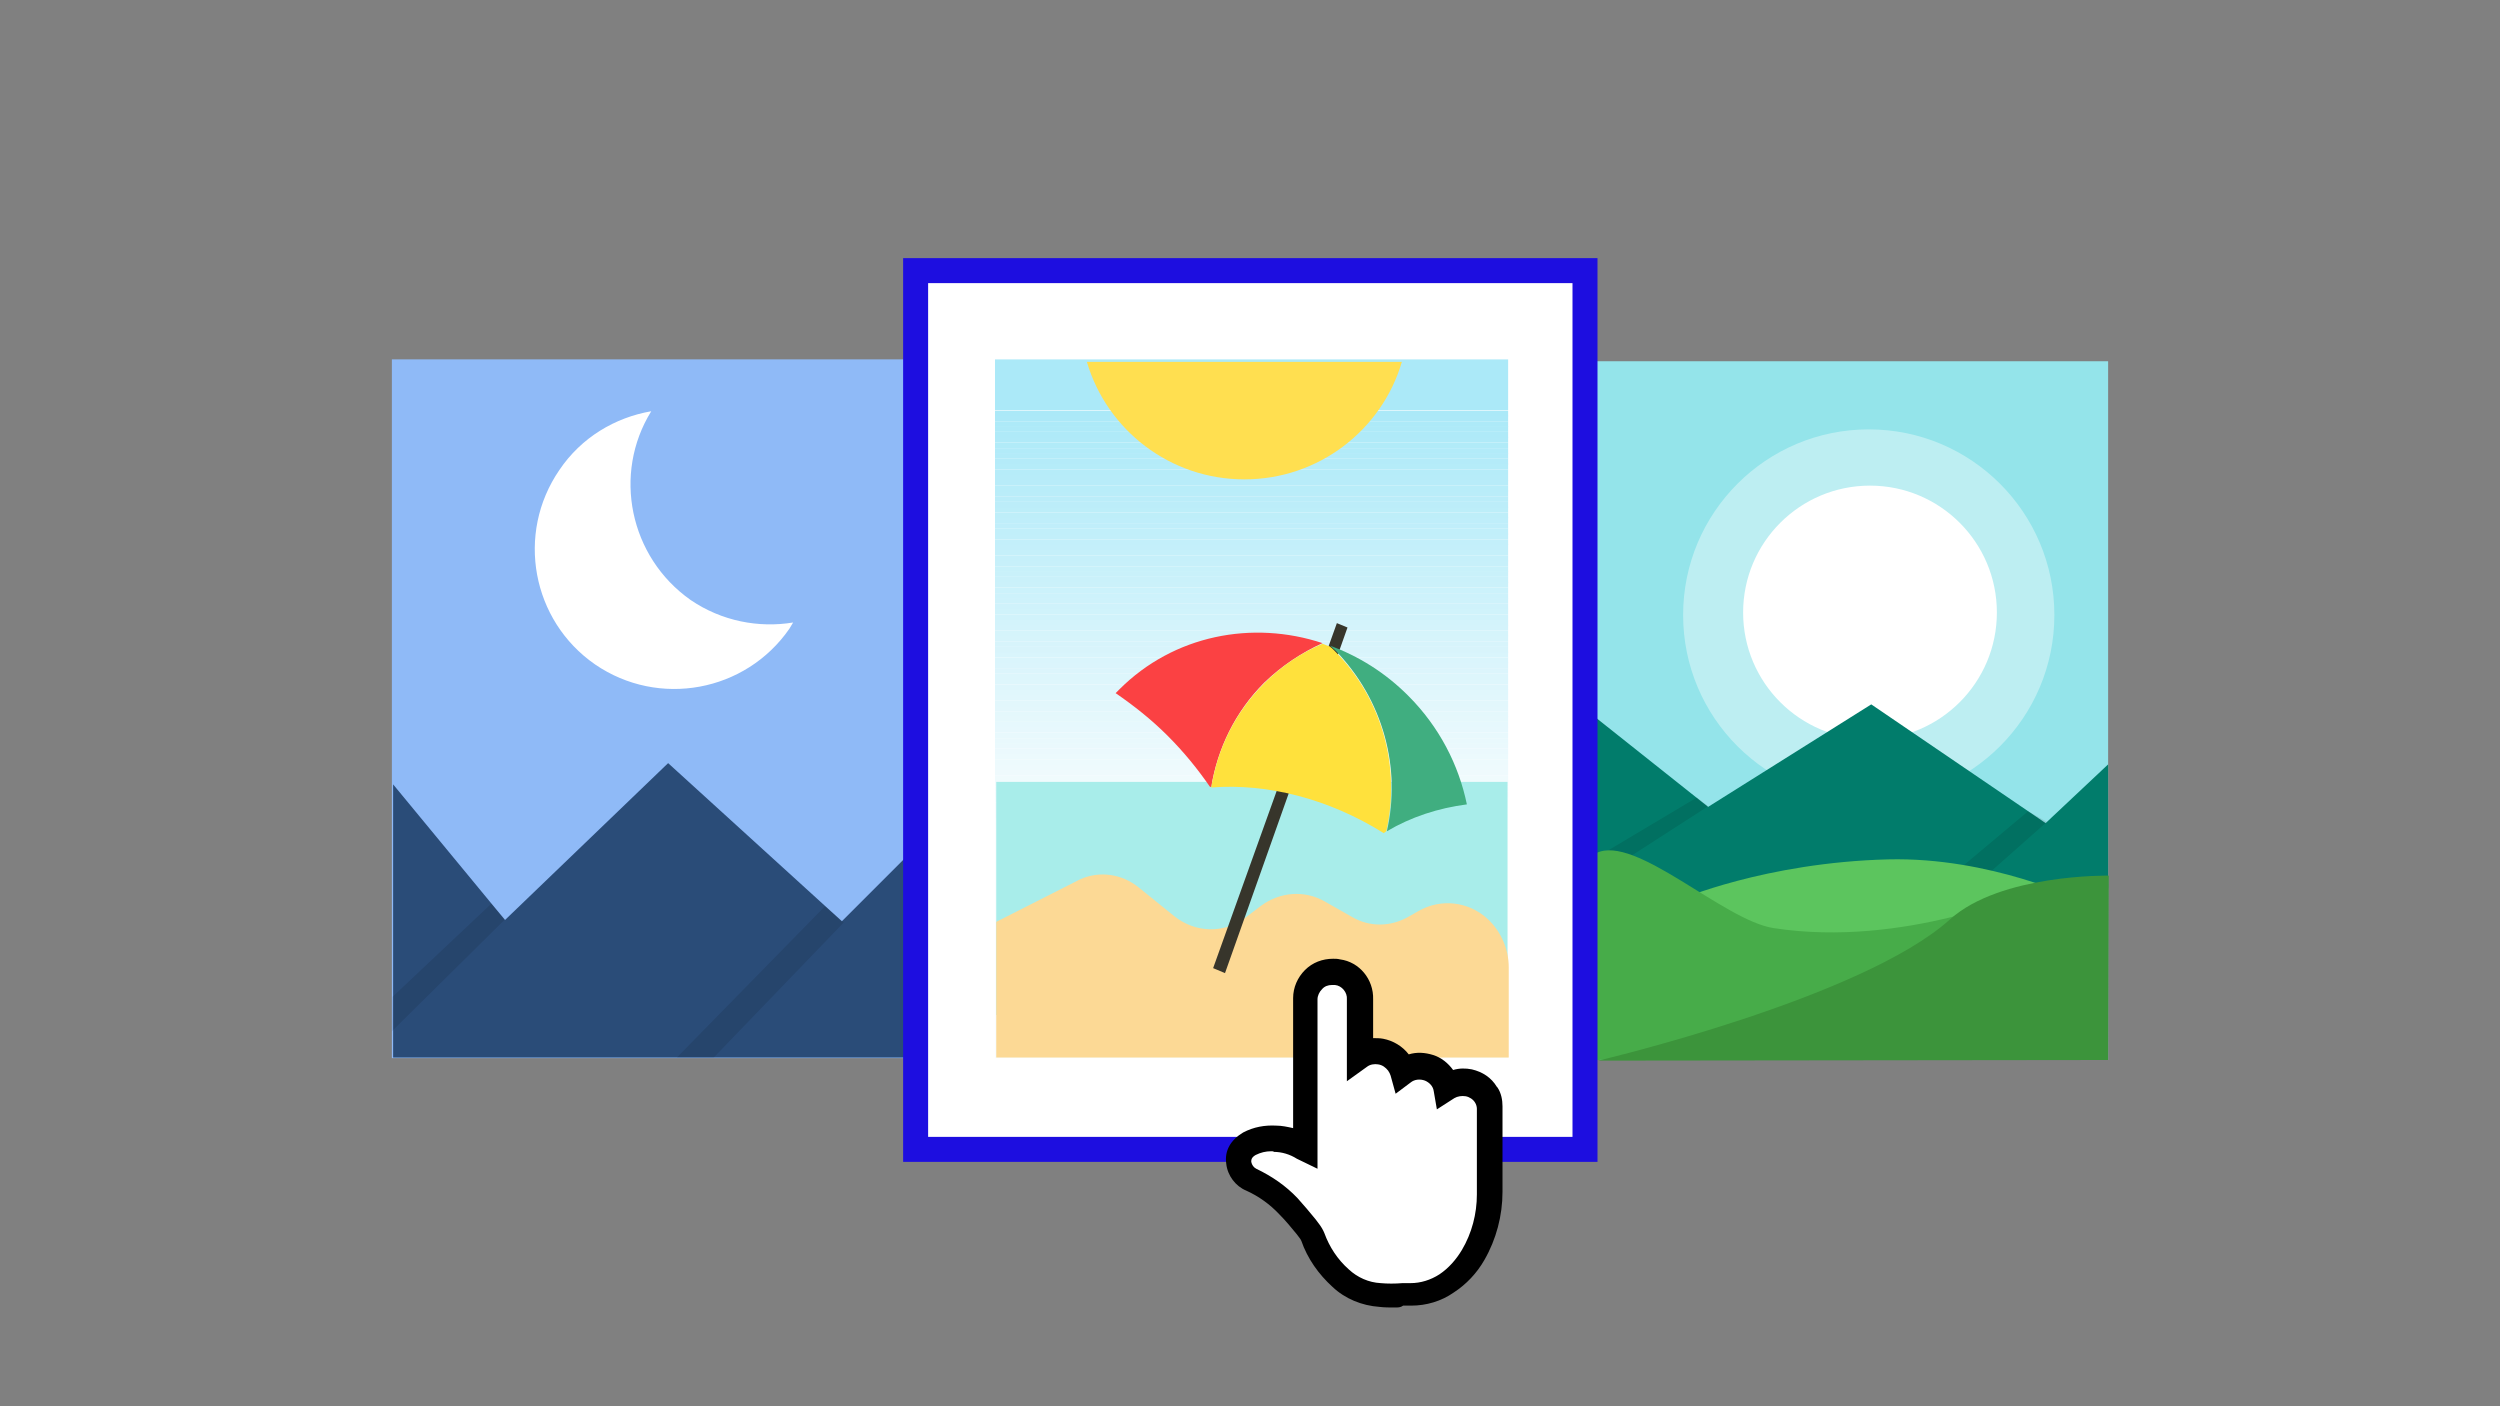
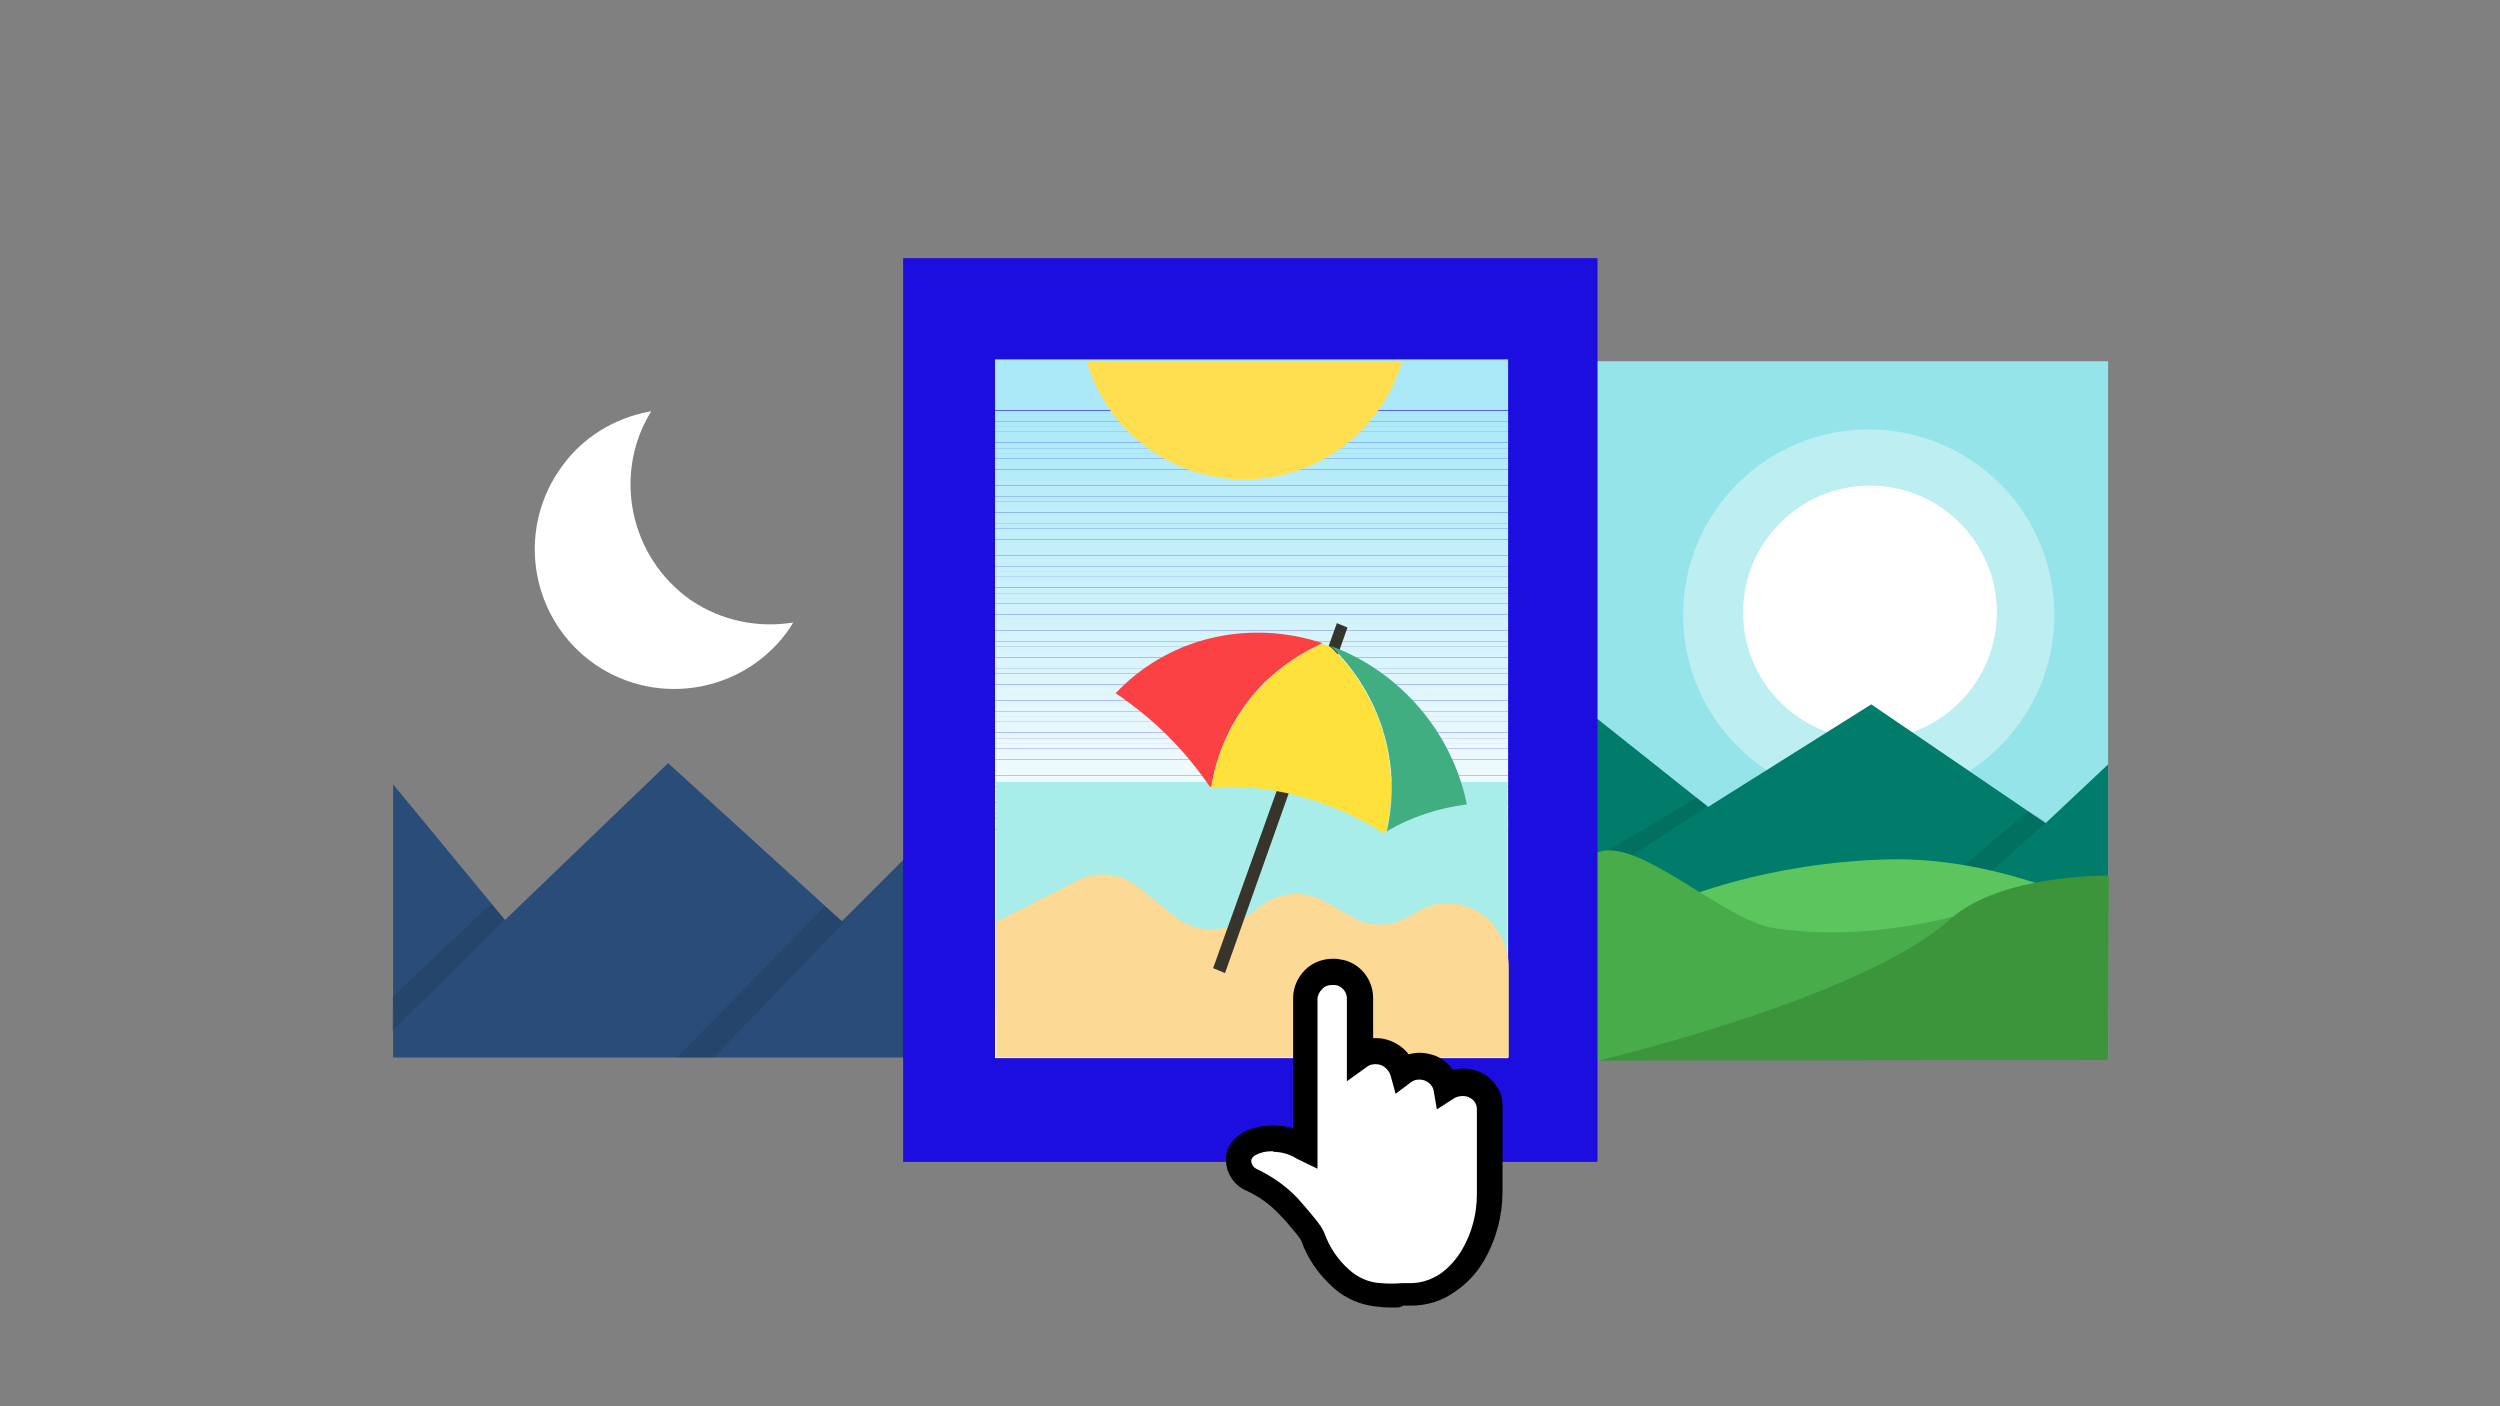
<svg xmlns="http://www.w3.org/2000/svg" xmlns:xlink="http://www.w3.org/1999/xlink" version="1.1" id="Layer_1" x="0px" y="0px" viewBox="0 0 400 225" style="enable-background:new 0 0 400 225;" xml:space="preserve">
  <rect x="0" y="0" width="400" height="225" fill="#808080" stroke="none" />
  <style type="text/css">
	.st0{fill:#94E4EA;}
	.st1{opacity:0.38;}
	.st2{fill:#FFFFFF;}
	.st3{fill:#017C6B;}
	.st4{opacity:0.1;}
	.st5{fill:#5CC55E;}
	.st6{fill:#47AC49;}
	.st7{fill:#3C943B;}
	.st8{fill:#8FBAF7;}
	.st9{fill:#2A4C78;}
	.st10{fill:#1D0EE0;}
	.st11{clip-path:url(#SVGID_4_);fill:#F9FDFE;}
	.st12{clip-path:url(#SVGID_4_);fill:#F8FDFE;}
	.st13{clip-path:url(#SVGID_4_);fill:#F7FCFE;}
	.st14{clip-path:url(#SVGID_4_);fill:#F6FCFE;}
	.st15{clip-path:url(#SVGID_4_);fill:#F5FCFE;}
	.st16{clip-path:url(#SVGID_4_);fill:#F4FCFE;}
	.st17{clip-path:url(#SVGID_4_);fill:#F3FBFE;}
	.st18{clip-path:url(#SVGID_4_);fill:#F2FBFD;}
	.st19{clip-path:url(#SVGID_4_);fill:#F1FBFD;}
	.st20{clip-path:url(#SVGID_4_);fill:#F0FBFD;}
	.st21{clip-path:url(#SVGID_4_);fill:#EFFAFD;}
	.st22{clip-path:url(#SVGID_4_);fill:#EEFAFD;}
	.st23{clip-path:url(#SVGID_4_);fill:#EDFAFD;}
	.st24{clip-path:url(#SVGID_4_);fill:#ECFAFD;}
	.st25{clip-path:url(#SVGID_4_);fill:#EBF9FD;}
	.st26{clip-path:url(#SVGID_4_);fill:#EAF9FD;}
	.st27{clip-path:url(#SVGID_4_);fill:#E9F9FD;}
	.st28{clip-path:url(#SVGID_4_);fill:#E8F9FD;}
	.st29{clip-path:url(#SVGID_4_);fill:#E7F8FD;}
	.st30{clip-path:url(#SVGID_4_);fill:#E6F8FD;}
	.st31{clip-path:url(#SVGID_4_);fill:#E5F8FC;}
	.st32{clip-path:url(#SVGID_4_);fill:#E4F8FC;}
	.st33{clip-path:url(#SVGID_4_);fill:#E3F7FC;}
	.st34{clip-path:url(#SVGID_4_);fill:#E2F7FC;}
	.st35{clip-path:url(#SVGID_4_);fill:#E1F7FC;}
	.st36{clip-path:url(#SVGID_4_);fill:#E0F7FC;}
	.st37{clip-path:url(#SVGID_4_);fill:#DFF6FC;}
	.st38{clip-path:url(#SVGID_4_);fill:#DEF6FC;}
	.st39{clip-path:url(#SVGID_4_);fill:#DDF6FC;}
	.st40{clip-path:url(#SVGID_4_);fill:#DCF5FC;}
	.st41{clip-path:url(#SVGID_4_);fill:#DBF5FC;}
	.st42{clip-path:url(#SVGID_4_);fill:#DAF5FC;}
	.st43{clip-path:url(#SVGID_4_);fill:#D9F5FC;}
	.st44{clip-path:url(#SVGID_4_);fill:#D8F4FB;}
	.st45{clip-path:url(#SVGID_4_);fill:#D7F4FB;}
	.st46{clip-path:url(#SVGID_4_);fill:#D6F4FB;}
	.st47{clip-path:url(#SVGID_4_);fill:#D5F4FB;}
	.st48{clip-path:url(#SVGID_4_);fill:#D4F3FB;}
	.st49{clip-path:url(#SVGID_4_);fill:#D3F3FB;}
	.st50{clip-path:url(#SVGID_4_);fill:#D1F3FB;}
	.st51{clip-path:url(#SVGID_4_);fill:#D0F3FB;}
	.st52{clip-path:url(#SVGID_4_);fill:#CFF2FB;}
	.st53{clip-path:url(#SVGID_4_);fill:#CEF2FB;}
	.st54{clip-path:url(#SVGID_4_);fill:#CDF2FB;}
	.st55{clip-path:url(#SVGID_4_);fill:#CCF2FB;}
	.st56{clip-path:url(#SVGID_4_);fill:#CBF1FA;}
	.st57{clip-path:url(#SVGID_4_);fill:#CAF1FA;}
	.st58{clip-path:url(#SVGID_4_);fill:#C9F1FA;}
	.st59{clip-path:url(#SVGID_4_);fill:#C8F1FA;}
	.st60{clip-path:url(#SVGID_4_);fill:#C7F0FA;}
	.st61{clip-path:url(#SVGID_4_);fill:#C6F0FA;}
	.st62{clip-path:url(#SVGID_4_);fill:#C5F0FA;}
	.st63{clip-path:url(#SVGID_4_);fill:#C4EFFA;}
	.st64{clip-path:url(#SVGID_4_);fill:#C3EFFA;}
	.st65{clip-path:url(#SVGID_4_);fill:#C2EFFA;}
	.st66{clip-path:url(#SVGID_4_);fill:#C1EFFA;}
	.st67{clip-path:url(#SVGID_4_);fill:#C0EEFA;}
	.st68{clip-path:url(#SVGID_4_);fill:#BFEEFA;}
	.st69{clip-path:url(#SVGID_4_);fill:#BEEEF9;}
	.st70{clip-path:url(#SVGID_4_);fill:#BDEEF9;}
	.st71{clip-path:url(#SVGID_4_);fill:#BCEDF9;}
	.st72{clip-path:url(#SVGID_4_);fill:#BBEDF9;}
	.st73{clip-path:url(#SVGID_4_);fill:#BAEDF9;}
	.st74{clip-path:url(#SVGID_4_);fill:#B9EDF9;}
	.st75{clip-path:url(#SVGID_4_);fill:#B8ECF9;}
	.st76{clip-path:url(#SVGID_4_);fill:#B7ECF9;}
	.st77{clip-path:url(#SVGID_4_);fill:#B6ECF9;}
	.st78{clip-path:url(#SVGID_4_);fill:#B5ECF9;}
	.st79{clip-path:url(#SVGID_4_);fill:#B4EBF9;}
	.st80{clip-path:url(#SVGID_4_);fill:#B3EBF9;}
	.st81{clip-path:url(#SVGID_4_);fill:#B2EBF9;}
	.st82{clip-path:url(#SVGID_4_);fill:#B1EBF8;}
	.st83{clip-path:url(#SVGID_4_);fill:#B0EAF8;}
	.st84{clip-path:url(#SVGID_4_);fill:#AFEAF8;}
	.st85{clip-path:url(#SVGID_4_);fill:#AEEAF8;}
	.st86{clip-path:url(#SVGID_4_);fill:#ADEAF8;}
	.st87{clip-path:url(#SVGID_4_);fill:#ACE9F8;}
	.st88{clip-path:url(#SVGID_4_);fill:#ABE9F8;}
	.st89{fill:#FFDF50;}
	.st90{fill:#A8EDEA;}
	.st91{fill:#FCD995;}
	.st92{fill:#37352B;}
	.st93{fill:#40AE80;}
	.st94{fill:#FB4143;}
	.st95{fill:#FFE13C;}
</style>
  <g>
    <g>
      <defs>
        <rect id="SVGID_1_" width="400" height="225" />
      </defs>
      <clipPath id="SVGID_2_">
        <use xlink:href="#SVGID_1_" style="overflow:visible;" />
      </clipPath>
    </g>
  </g>
  <g>
    <g>
      <g>
        <rect x="255.2" y="57.8" class="st0" width="82.1" height="111.8" />
      </g>
      <g class="st1">
        <circle class="st2" cx="299" cy="98.4" r="29.7" />
      </g>
      <g>
        <circle class="st2" cx="299.2" cy="98" r="20.3" />
      </g>
      <g>
        <polygon class="st3" points="327.3,131.7 299.4,112.7 273.3,129.1 255.3,114.8 255.5,149 337.3,142.1 337.3,122.3    " />
      </g>
      <g class="st4">
        <g>
          <polygon points="315.3,142.3 327.5,131.5 324.5,129.8 309.6,142.3     " />
        </g>
      </g>
      <g class="st4">
        <g>
          <polygon points="255.4,137.2 255.3,140.6 273.3,129 271.5,127.6     " />
        </g>
      </g>
      <g>
        <path class="st5" d="M268.6,144c0,0,13.8-6,33.5-6.5c16.4-0.4,30.6,6.5,30.6,6.5l-39.2,11.4L268.6,144z" />
      </g>
      <g>
        <path class="st6" d="M324.8,142.6c0,0-20.1,9.1-41,5.9c-8-1.2-22.2-15.1-28.4-12v33.1l74.1-0.7L324.8,142.6z" />
      </g>
      <g>
        <path class="st7" d="M337.3,169.6l0.1-29.5c0,0-17.3-0.3-25.4,7c-14.1,12.7-56.3,22.6-56.3,22.6L337.3,169.6z" />
      </g>
    </g>
    <g>
      <g>
-         <rect x="62.7" y="57.5" class="st8" width="82.1" height="111.8" />
-       </g>
+         </g>
      <g>
        <g>
          <path class="st2" d="M104.2,65.8c-5.8,1-11.2,4.2-14.7,9.4c-7,10.2-4.4,24.1,5.7,31.1c10.2,7,24.1,4.4,31.1-5.7      c0.2-0.3,0.4-0.7,0.6-1c-5.5,0.9-11.4-0.2-16.4-3.6C100.7,89.1,98,75.8,104.2,65.8z" />
        </g>
      </g>
      <g>
        <polygon class="st9" points="144.8,169.2 144.8,137.3 134.7,147.4 106.9,122.1 80.8,147.2 62.9,125.5 62.9,169.2    " />
      </g>
      <g class="st4">
        <g>
          <polygon points="114.2,169.2 135,147.6 132,145 108.3,169.2     " />
        </g>
      </g>
      <g class="st4">
        <g>
          <polygon points="62.8,159.5 62.7,165 80.8,147.1 78.6,144.6     " />
        </g>
      </g>
    </g>
    <g>
      <g>
        <rect x="146.5" y="43.3" class="st2" width="107.1" height="140.6" />
      </g>
      <g>
-         <path class="st10" d="M255.6,185.9H144.5V41.3h111.1V185.9z M148.5,181.9h103.1V45.3H148.5V181.9z" />
+         <path class="st10" d="M255.6,185.9H144.5V41.3h111.1V185.9z M148.5,181.9h103.1V45.3V181.9z" />
      </g>
    </g>
    <g>
      <g>
        <defs>
          <rect id="SVGID_3_" x="159.2" y="57.5" width="82.1" height="111.8" />
        </defs>
        <clipPath id="SVGID_4_">
          <use xlink:href="#SVGID_3_" style="overflow:visible;" />
        </clipPath>
        <rect x="159.2" y="132.7" class="st11" width="82.1" height="36.7" />
        <rect x="159.2" y="131.8" class="st11" width="82.1" height="0.9" />
        <rect x="159.2" y="131" class="st12" width="82.1" height="0.9" />
        <rect x="159.2" y="130.1" class="st13" width="82.1" height="0.9" />
        <rect x="159.2" y="129.2" class="st14" width="82.1" height="0.9" />
        <rect x="159.2" y="128.4" class="st15" width="82.1" height="0.9" />
        <rect x="159.2" y="127.5" class="st16" width="82.1" height="0.9" />
        <rect x="159.2" y="126.7" class="st17" width="82.1" height="0.9" />
        <rect x="159.2" y="125.8" class="st18" width="82.1" height="0.9" />
        <rect x="159.2" y="124.9" class="st19" width="82.1" height="0.9" />
        <rect x="159.2" y="124.1" class="st20" width="82.1" height="0.9" />
        <rect x="159.2" y="123.2" class="st21" width="82.1" height="0.9" />
        <rect x="159.2" y="122.4" class="st22" width="82.1" height="0.9" />
        <rect x="159.2" y="121.5" class="st23" width="82.1" height="0.9" />
        <rect x="159.2" y="120.6" class="st24" width="82.1" height="0.9" />
        <rect x="159.2" y="119.8" class="st25" width="82.1" height="0.9" />
        <rect x="159.2" y="118.9" class="st26" width="82.1" height="0.9" />
        <rect x="159.2" y="118.1" class="st27" width="82.1" height="0.9" />
        <rect x="159.2" y="117.2" class="st28" width="82.1" height="0.9" />
        <rect x="159.2" y="116.3" class="st29" width="82.1" height="0.9" />
        <rect x="159.2" y="115.5" class="st30" width="82.1" height="0.9" />
        <rect x="159.2" y="114.6" class="st31" width="82.1" height="0.9" />
        <rect x="159.2" y="113.8" class="st32" width="82.1" height="0.9" />
        <rect x="159.2" y="112.9" class="st33" width="82.1" height="0.9" />
        <rect x="159.2" y="112.1" class="st34" width="82.1" height="0.9" />
        <rect x="159.2" y="111.2" class="st35" width="82.1" height="0.9" />
        <rect x="159.2" y="110.3" class="st36" width="82.1" height="0.9" />
        <rect x="159.2" y="109.5" class="st37" width="82.1" height="0.9" />
        <rect x="159.2" y="108.6" class="st38" width="82.1" height="0.9" />
        <rect x="159.2" y="107.8" class="st39" width="82.1" height="0.9" />
        <rect x="159.2" y="106.9" class="st40" width="82.1" height="0.9" />
        <rect x="159.2" y="106" class="st41" width="82.1" height="0.9" />
        <rect x="159.2" y="105.2" class="st42" width="82.1" height="0.9" />
        <rect x="159.2" y="104.3" class="st43" width="82.1" height="0.9" />
        <rect x="159.2" y="103.5" class="st44" width="82.1" height="0.9" />
        <rect x="159.2" y="102.6" class="st45" width="82.1" height="0.9" />
        <rect x="159.2" y="101.7" class="st46" width="82.1" height="0.9" />
        <rect x="159.2" y="100.9" class="st47" width="82.1" height="0.9" />
        <rect x="159.2" y="100" class="st48" width="82.1" height="0.9" />
        <rect x="159.2" y="99.2" class="st49" width="82.1" height="0.9" />
        <rect x="159.2" y="98.3" class="st50" width="82.1" height="0.9" />
        <rect x="159.2" y="97.4" class="st51" width="82.1" height="0.9" />
        <rect x="159.2" y="96.6" class="st52" width="82.1" height="0.9" />
        <rect x="159.2" y="95.7" class="st53" width="82.1" height="0.9" />
        <rect x="159.2" y="94.9" class="st54" width="82.1" height="0.9" />
        <rect x="159.2" y="94" class="st55" width="82.1" height="0.9" />
        <rect x="159.2" y="93.1" class="st56" width="82.1" height="0.9" />
        <rect x="159.2" y="92.3" class="st57" width="82.1" height="0.9" />
        <rect x="159.2" y="91.4" class="st58" width="82.1" height="0.9" />
        <rect x="159.2" y="90.6" class="st59" width="82.1" height="0.9" />
        <rect x="159.2" y="89.7" class="st60" width="82.1" height="0.9" />
        <rect x="159.2" y="88.9" class="st61" width="82.1" height="0.9" />
        <rect x="159.2" y="88" class="st62" width="82.1" height="0.9" />
        <rect x="159.2" y="87.1" class="st63" width="82.1" height="0.9" />
        <rect x="159.2" y="86.3" class="st64" width="82.1" height="0.9" />
        <rect x="159.2" y="85.4" class="st65" width="82.1" height="0.9" />
        <rect x="159.2" y="84.6" class="st66" width="82.1" height="0.9" />
        <rect x="159.2" y="83.7" class="st67" width="82.1" height="0.9" />
        <rect x="159.2" y="82.8" class="st68" width="82.1" height="0.9" />
        <rect x="159.2" y="82" class="st69" width="82.1" height="0.9" />
        <rect x="159.2" y="81.1" class="st70" width="82.1" height="0.9" />
        <rect x="159.2" y="80.3" class="st71" width="82.1" height="0.9" />
        <rect x="159.2" y="79.4" class="st72" width="82.1" height="0.9" />
        <rect x="159.2" y="78.5" class="st73" width="82.1" height="0.9" />
        <rect x="159.2" y="77.7" class="st74" width="82.1" height="0.9" />
        <rect x="159.2" y="76.8" class="st75" width="82.1" height="0.9" />
        <rect x="159.2" y="76" class="st76" width="82.1" height="0.9" />
        <rect x="159.2" y="75.1" class="st77" width="82.1" height="0.9" />
        <rect x="159.2" y="74.2" class="st78" width="82.1" height="0.9" />
        <rect x="159.2" y="73.4" class="st79" width="82.1" height="0.9" />
        <rect x="159.2" y="72.5" class="st80" width="82.1" height="0.9" />
        <rect x="159.2" y="71.7" class="st81" width="82.1" height="0.9" />
        <rect x="159.2" y="70.8" class="st82" width="82.1" height="0.9" />
        <rect x="159.2" y="69.9" class="st83" width="82.1" height="0.9" />
        <rect x="159.2" y="69.1" class="st84" width="82.1" height="0.9" />
        <rect x="159.2" y="68.2" class="st85" width="82.1" height="0.9" />
        <rect x="159.2" y="67.4" class="st86" width="82.1" height="0.9" />
        <rect x="159.2" y="66.5" class="st87" width="82.1" height="0.9" />
        <rect x="159.2" y="65.7" class="st88" width="82.1" height="0.9" />
        <rect x="159.2" y="57.5" class="st88" width="82.1" height="8.1" />
      </g>
    </g>
    <g>
      <path class="st89" d="M173.9,57.9c3.2,10.9,13.3,18.8,25.2,18.8c11.9,0,22-7.9,25.2-18.8H173.9z" />
    </g>
    <g>
      <rect x="159.4" y="125.1" class="st90" width="81.8" height="37.3" />
    </g>
    <g>
      <path class="st91" d="M238.1,147.1L238.1,147.1c-3.1-2.9-7.6-3.4-11.2-1.3l-1.4,0.8c-2.9,1.7-6.3,1.8-9.2,0.1l-4.4-2.5    c-3.2-1.8-7.1-1.5-10.1,0.7l-2.5,1.9c-3.4,2.6-8,2.5-11.4-0.2l-5.7-4.6c-2.7-2.2-6.3-2.7-9.4-1.3l-13.4,6.8v21.7h82v-14.4    C241.4,151.9,240.2,149.1,238.1,147.1z" />
    </g>
    <g>
      <g>
        <polygon class="st92" points="213.9,99.7 194.1,154.9 196,155.7 215.6,100.4    " />
      </g>
      <g>
        <g>
          <path class="st93" d="M221.9,133c3.9-2.3,8.2-3.7,12.8-4.3c-1.3-6.3-4.4-12.4-9.4-17.4c-3.7-3.7-7.9-6.3-12.5-8      c0.3,0.2,0.5,0.5,0.8,0.7C221.4,112,224.2,123,221.9,133z" />
        </g>
        <g>
          <path class="st94" d="M211.6,102.9c-11.2-3.7-23.8-1.3-32.5,7.4c-0.2,0.2-0.4,0.4-0.6,0.6c2.9,2,5.7,4.2,8.3,6.8      c2.6,2.6,4.8,5.3,6.8,8.2c0.1,0,0.1,0,0.2,0c1-6.1,3.8-12,8.5-16.7C205.1,106.5,208.3,104.4,211.6,102.9z" />
        </g>
        <g>
          <path class="st95" d="M202.3,109.3c-4.7,4.7-7.5,10.5-8.5,16.7c9-0.7,18.8,1.8,27.6,7.3c0.1-0.1,0.3-0.2,0.4-0.3      c2.3-10-0.5-21.1-8.3-28.9c-0.3-0.3-0.5-0.5-0.8-0.7c-0.4-0.1-0.8-0.3-1.1-0.4C208.3,104.4,205.1,106.5,202.3,109.3z" />
        </g>
      </g>
    </g>
    <g id="_Group_">
      <g>
        <path class="st2" d="M238.4,177.2c0,4.6,0,9.1,0,13.7c0,3.5-0.9,6.9-2.6,9.9c-1,1.8-2.5,3.4-4.2,4.6c-1.7,1.2-3.7,1.8-5.7,1.8     c-1.6,0-3.3,0-4.9,0c-2.3-0.2-4.5-1.1-6.3-2.7c-2-1.8-3.5-4.1-4.4-6.6c-0.1-0.3-0.3-0.5-0.4-0.8c-1.2-1.4-2.3-2.7-3.5-4.1     c-1.7-1.8-3.7-3.2-5.9-4.2c-1.1-0.5-1.9-1.5-2-2.7c-0.2-1.4,0.5-2.4,1.7-3.1c1.2-0.7,2.7-0.9,4.1-0.8c1.6,0.1,3.3,0.6,4.7,1.4     l0.2,0.1c0-0.5-0.1-1-0.1-1.4c0-7,0-15.5,0-22.5c0-2.4,2-4.3,4.3-4.3c0.2,0,0.5,0,0.7,0.1c2.2,0.3,3.8,2.2,3.6,4.4     c0,1.8,0,5.3,0,7.2c0,0.6,0,1.2,0,1.9c2-1.4,4.7-1,6.2,1c0.3,0.4,0.5,0.9,0.7,1.4c1.2-0.9,2.7-1.2,4.2-0.7     c1.4,0.5,2.5,1.7,2.8,3.2l0.3-0.2c2-1.3,4.8-0.7,6.1,1.3c0,0,0,0,0,0.1C238.2,175.8,238.4,176.5,238.4,177.2z" />
        <path d="M223.2,209.2c-0.8,0-1.7,0-2.5-0.1c-2.8-0.2-5.5-1.3-7.5-3.2c-2.2-2-4-4.5-5-7.4c0,0-0.1-0.1-0.1-0.2l-0.6-0.8     c-0.9-1.1-1.8-2.2-2.8-3.2c-1.5-1.6-3.3-2.9-5.3-3.8c-1.7-0.7-3-2.4-3.2-4.3c-0.3-2.1,0.7-3.8,2.7-5c1.7-0.9,3.5-1.2,5.3-1.1     c0.9,0,1.8,0.2,2.7,0.4v-20.8c0-1.7,0.7-3.3,1.9-4.5s2.8-1.8,4.5-1.8c0.4,0,0.7,0,1.1,0.1c3.1,0.4,5.4,3.2,5.3,6.4v6.2     c0.5,0,1.1,0,1.6,0.1c1.6,0.3,3.1,1.2,4.1,2.5c1.3-0.4,2.6-0.3,3.9,0.1c1.3,0.4,2.4,1.3,3.2,2.4c1-0.3,2-0.3,3-0.1     c1.7,0.4,3.1,1.3,4,2.8l0.1,0.1c0.6,0.9,0.8,2,0.8,3v13.7c0,3.8-1,7.6-2.9,10.9c-1.2,2.1-2.9,3.9-4.9,5.2c-2,1.4-4.4,2.1-6.8,2.1     l-1.3,0C224.1,209.2,223.7,209.2,223.2,209.2z M203.4,184.2c-0.9,0-1.7,0.2-2.5,0.6c-0.7,0.4-0.7,0.8-0.7,1.1     c0.1,0.5,0.4,0.9,0.8,1.1c2.5,1.2,4.7,2.7,6.6,4.7c1,1.1,2,2.3,2.9,3.4l0.6,0.8c0.3,0.4,0.6,0.9,0.8,1.4c0.8,2.2,2.1,4.2,3.9,5.8     c1.4,1.3,3.2,2.1,5.1,2.2c1.1,0.1,2.3,0.1,3.5,0l1.3,0c1.6,0,3.2-0.5,4.6-1.4c1.5-1,2.7-2.4,3.6-3.9c1.6-2.7,2.4-5.8,2.4-8.9     v-13.7c0-0.3-0.1-0.7-0.3-1c-0.3-0.5-0.9-0.9-1.5-1s-1.3,0-1.8,0.3l-2.8,1.8l-0.5-2.9c-0.1-0.8-0.7-1.4-1.4-1.7     c-0.8-0.3-1.7-0.2-2.3,0.3l-2.4,1.8l-0.8-2.9c-0.1-0.3-0.2-0.5-0.4-0.8c-0.4-0.5-0.9-0.9-1.6-1c-0.6-0.1-1.3,0-1.8,0.4l-3.2,2.3     l0-13.1c0.1-1.1-0.8-2.2-1.9-2.3c-0.2,0-0.4,0-0.5,0c-0.6,0-1.2,0.2-1.6,0.7c-0.4,0.4-0.7,1-0.7,1.6v22.5c0,0.2,0,0.3,0,0.5     c0,0.3,0,0.6,0,0.9v3.2l-3.3-1.6c-1.1-0.7-2.4-1.1-3.7-1.1C203.8,184.2,203.6,184.2,203.4,184.2z" />
      </g>
    </g>
  </g>
</svg>